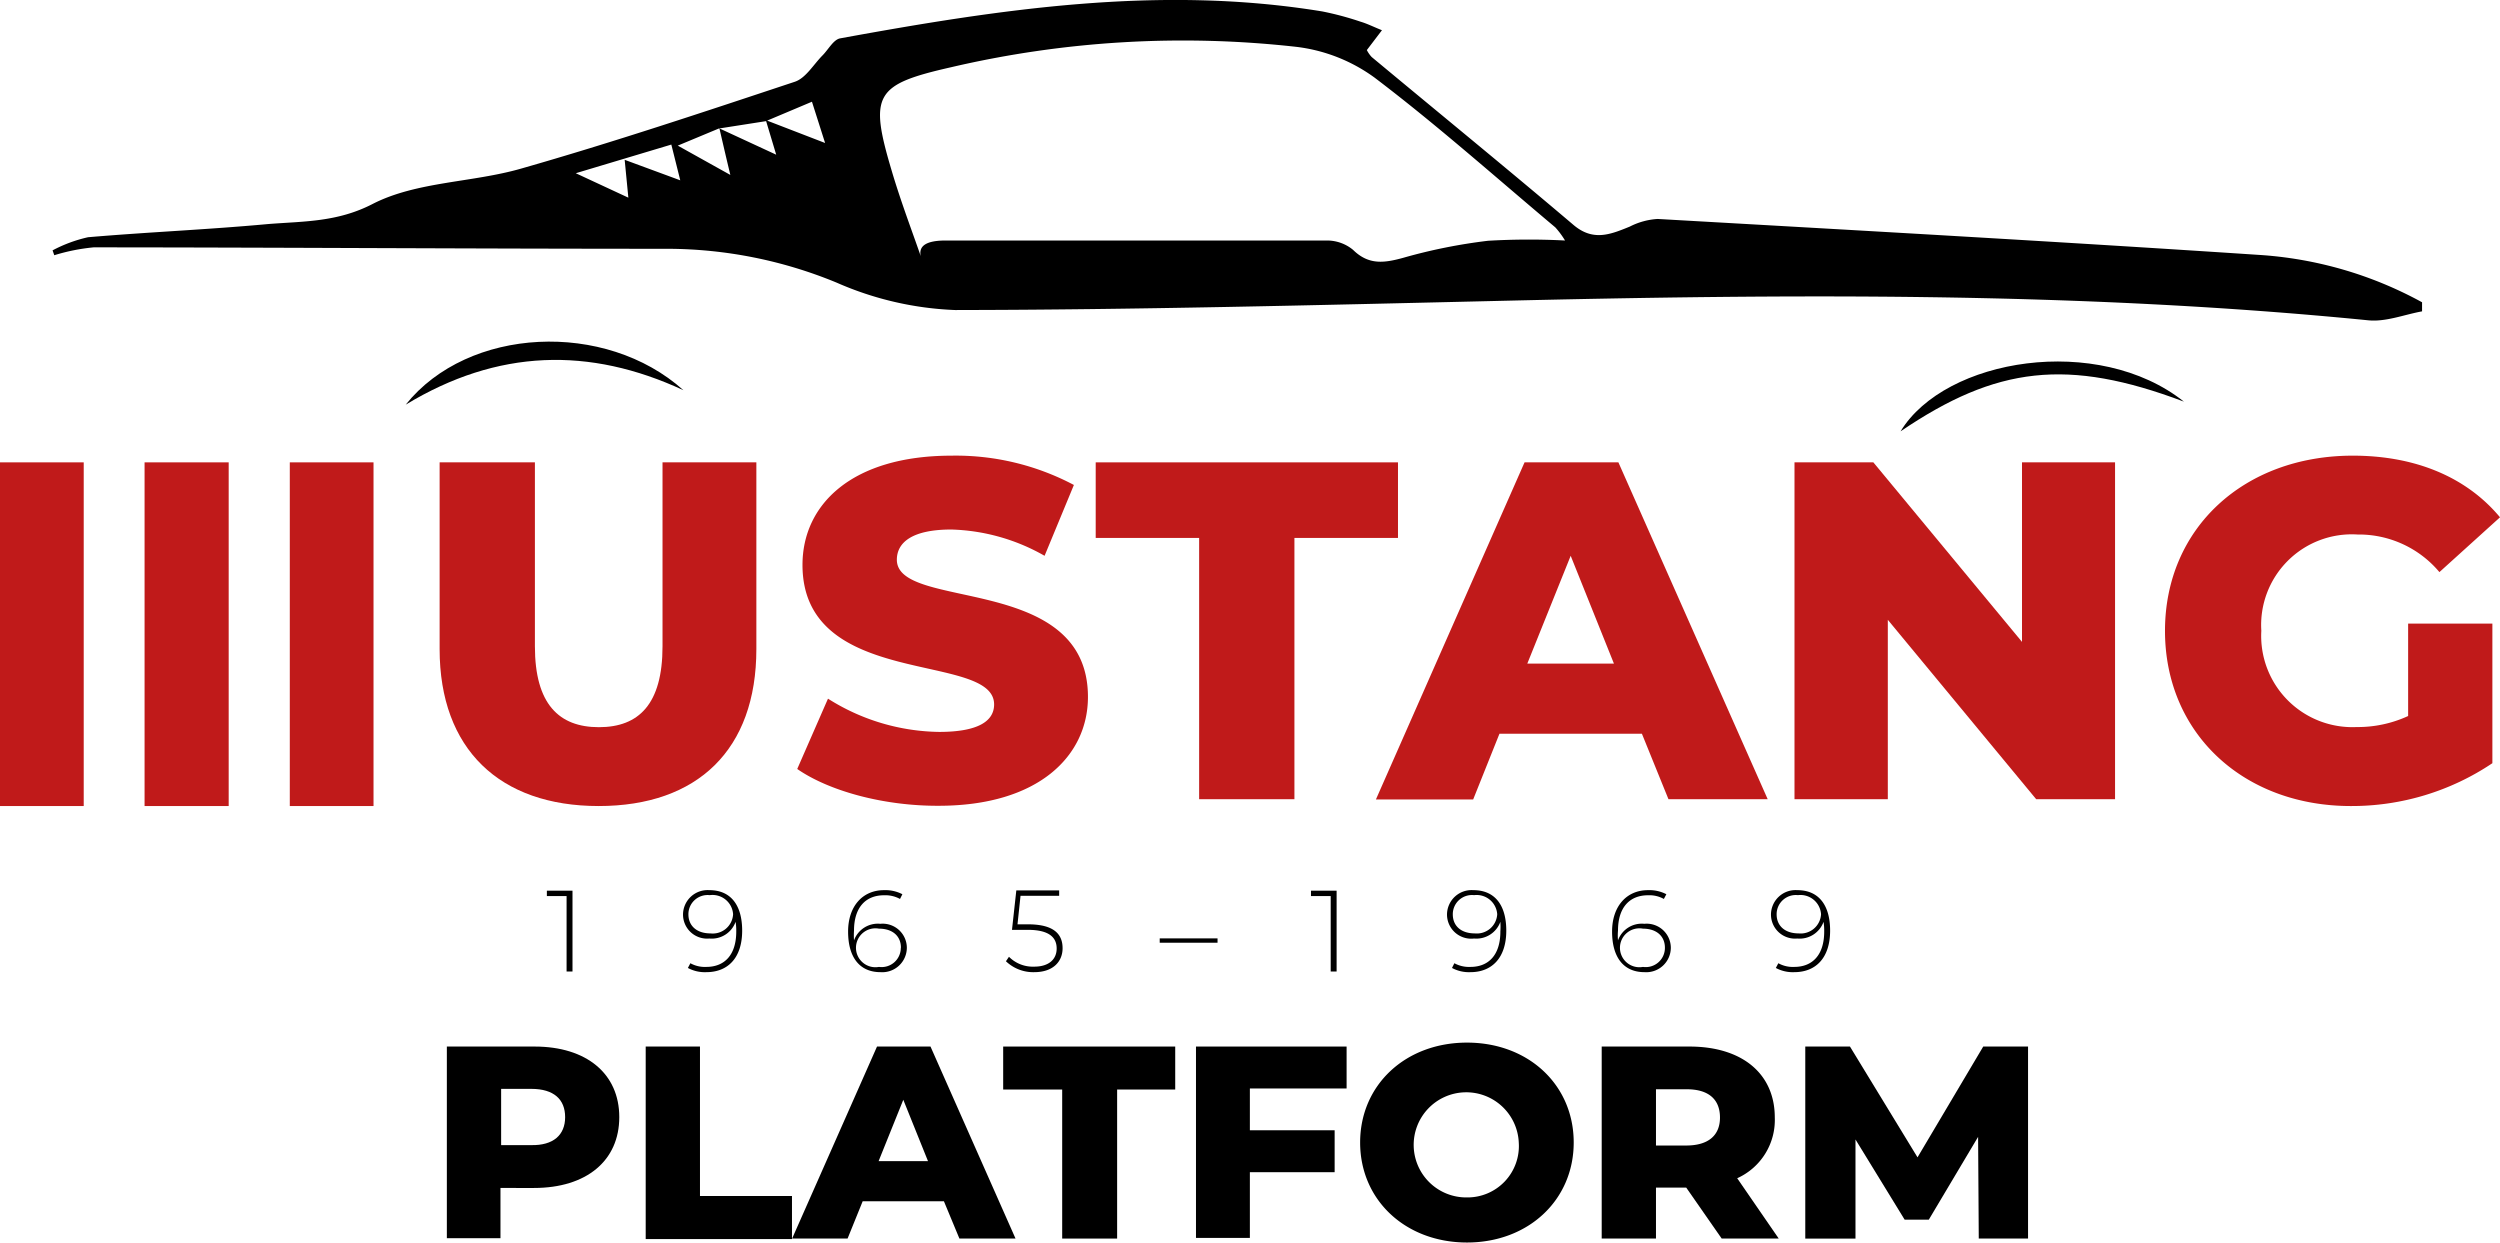
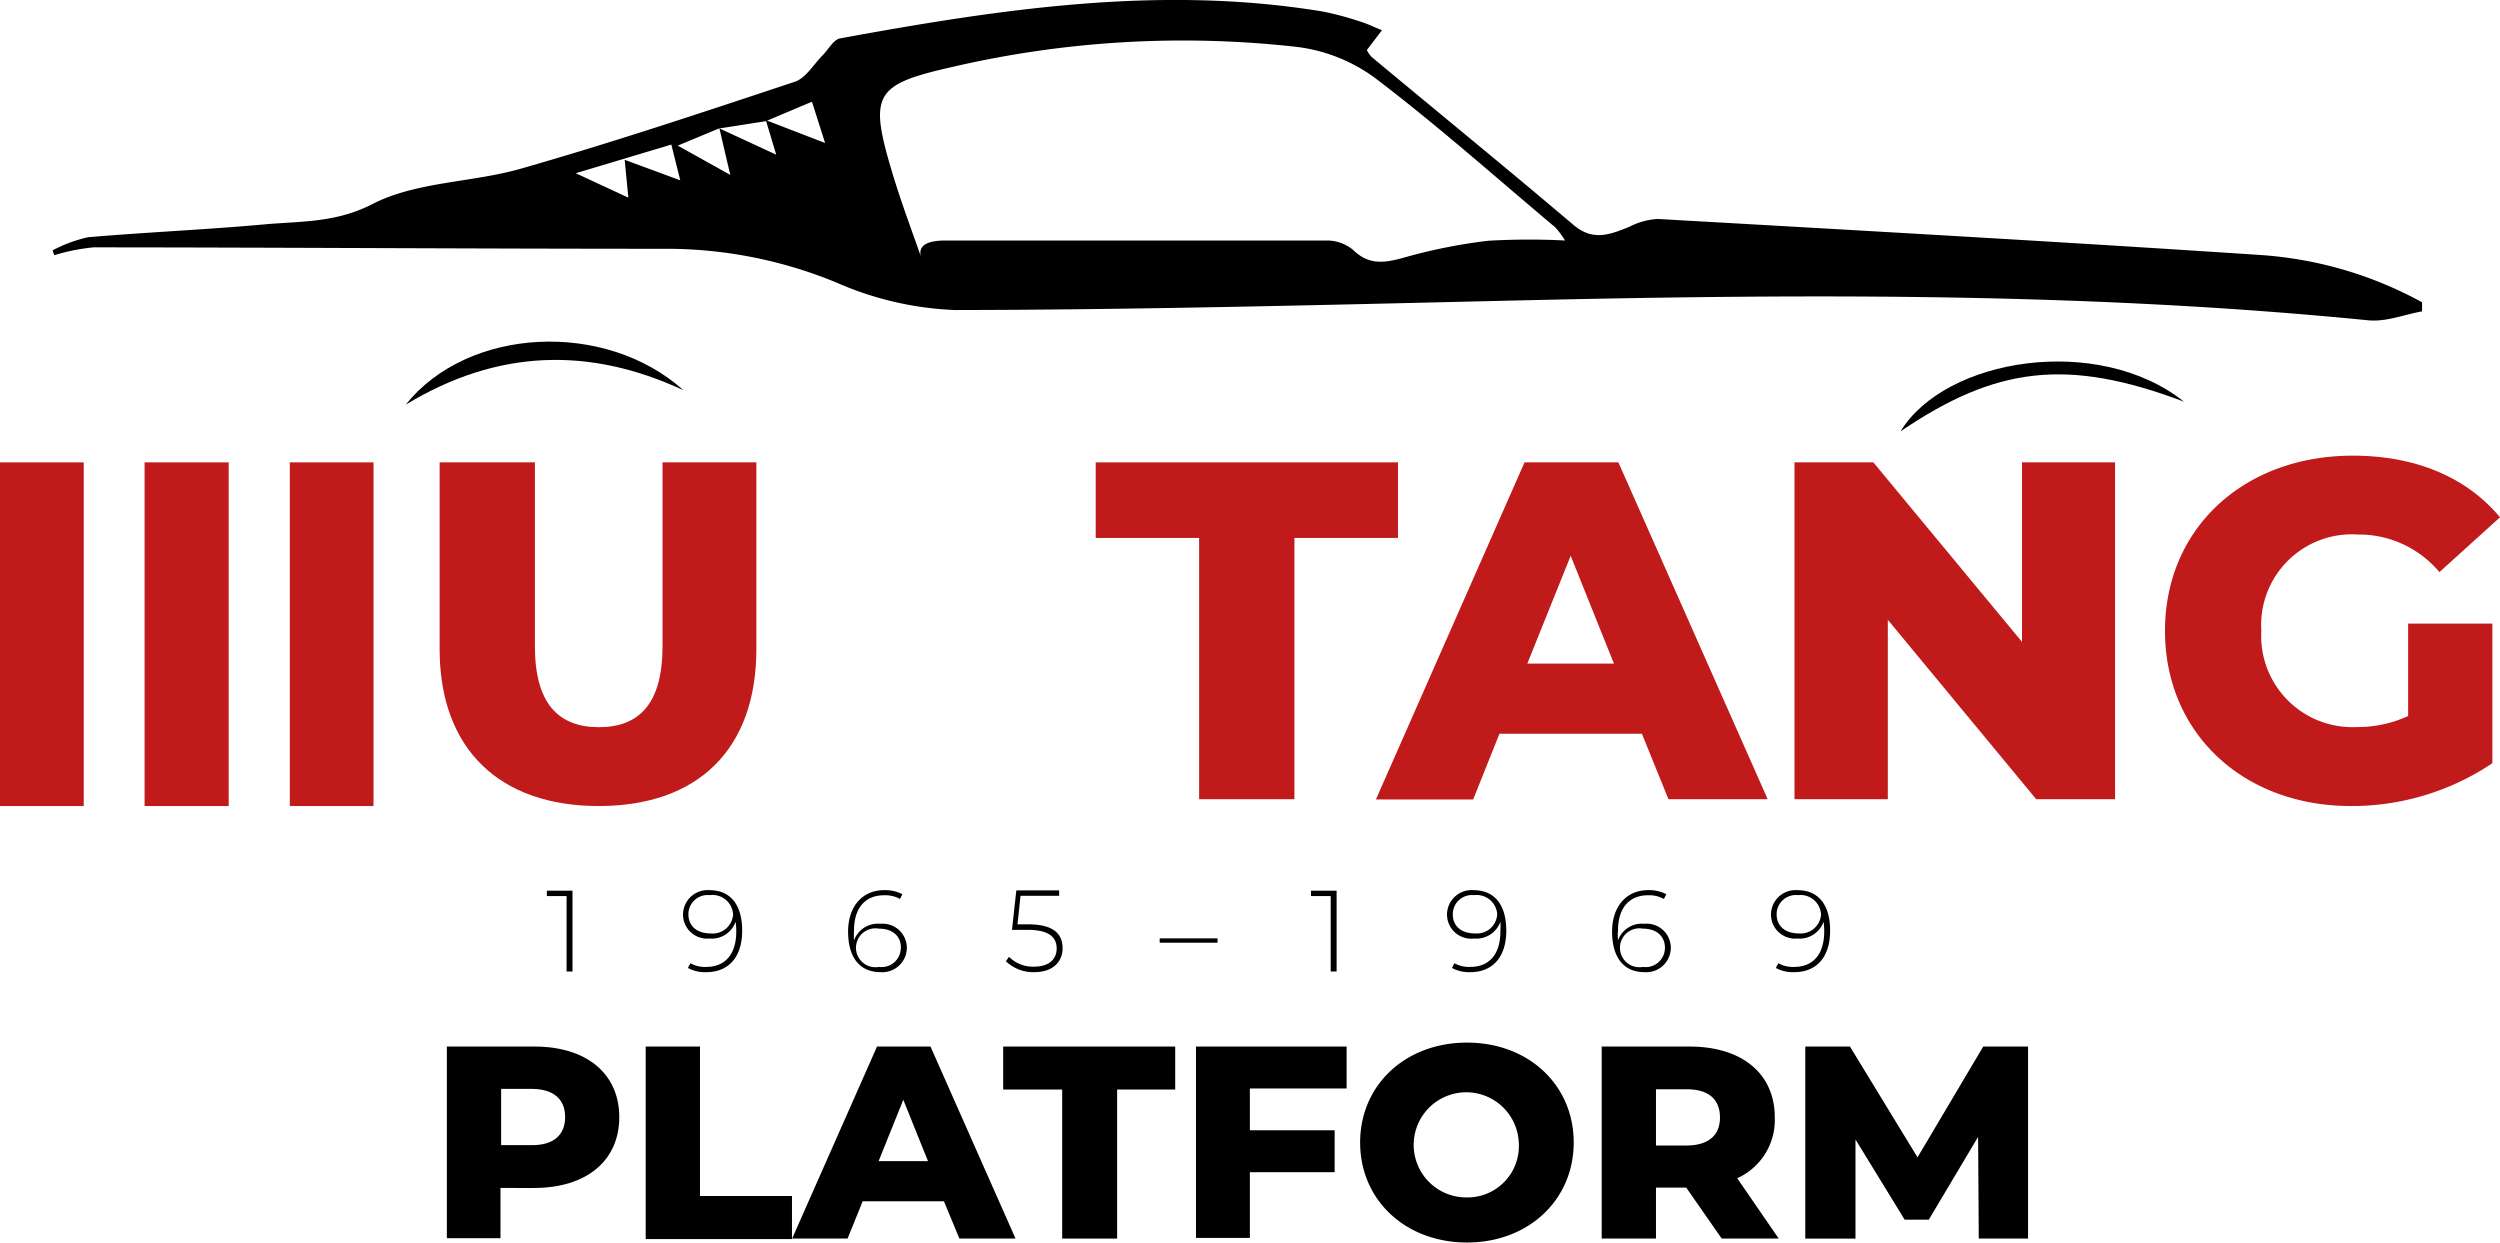
<svg xmlns="http://www.w3.org/2000/svg" viewBox="0 0 190.22 94.54">
  <g id="Vrstva_2" data-name="Vrstva 2">
    <g id="Vrstva_1-2" data-name="Vrstva 1">
      <path d="M4,19.05a10.74,10.74,0,0,1,2.7-1c4.55-.39,9.12-.58,13.67-1,2.71-.22,5.28-.13,8-1.54,3.35-1.71,7.58-1.61,11.31-2.69,7-2,13.9-4.31,20.8-6.6.83-.28,1.41-1.3,2.1-2,.45-.45.83-1.2,1.34-1.3C76.07.7,88.23-1.16,100.61.87a23.16,23.16,0,0,1,2.91.78c.51.15,1,.4,1.63.65L104,3.81a2.28,2.28,0,0,0,.37.53c5.12,4.26,10.28,8.47,15.36,12.78,1.5,1.27,2.83.71,4.28.12a5.35,5.35,0,0,1,2.12-.58c15.23.87,30.46,1.72,45.68,2.73A29.7,29.7,0,0,1,184.29,23l0,.69c-1.37.25-2.77.82-4.11.68-22.09-2.19-44.24-2-66.39-1.47-13.7.32-27.41.67-41.12.69a24.71,24.71,0,0,1-9-2.08,33.89,33.89,0,0,0-12.86-2.58c-14.56,0-29.12-.1-43.68-.11a14.9,14.9,0,0,0-3,.6ZM54.69,9.78l-3.12,1.3,4,2.23c-.32-1.33-.58-2.45-.83-3.54l4.32,2-.79-2.63,4.51,1.74-1-3.14L58.27,9.22Zm64.39,8.52a6.35,6.35,0,0,0-.74-1c-4.56-3.83-9-7.79-13.76-11.4a12.64,12.64,0,0,0-5.9-2.33A77.52,77.52,0,0,0,72.39,5.11C66.57,6.43,66.11,7.17,67.85,13c.71,2.4,1.61,4.75,2.21,6.5-.19-.83.49-1.2,1.89-1.2,9.68,0,19.35,0,29,0a3.11,3.11,0,0,1,2,.71c1.2,1.18,2.39,1,3.84.6a41.37,41.37,0,0,1,6.43-1.29A53.1,53.1,0,0,1,119.08,18.3ZM47.53,12.16l4.23,1.56L51.08,11l-7.27,2.18,4,1.86Z" />
      <path d="M52,29.69c-7.15-3.32-14.13-3.14-21.13,1.1C35.62,24.85,46.06,24.36,52,29.69Z" />
      <path d="M166.17,30.56c-8.85-3.34-14.27-2.69-21.56,2.26C148,27.24,159.65,25.37,166.17,30.56Z" />
      <path d="M0,35.18H6.37V61.33H0Z" fill="#c01a1a" />
      <path d="M11,35.18H17.4V61.33H11Z" fill="#c01a1a" />
      <path d="M22.05,35.18h6.37V61.33H22.05Z" fill="#c01a1a" />
      <path d="M33.45,49.39V35.18H40.7v14c0,4.39,1.83,6.15,4.87,6.15s4.84-1.76,4.84-6.15v-14h7.14V49.39c0,7.65-4.47,11.94-12,11.94S33.45,57,33.45,49.39Z" fill="#c01a1a" />
-       <path d="M60.66,58.51,63,53.16a16.17,16.17,0,0,0,8.46,2.53c3,0,4.18-.84,4.18-2.09,0-4.06-14.58-1.1-14.58-10.62,0-4.58,3.74-8.31,11.35-8.31a19.2,19.2,0,0,1,9.3,2.23l-2.23,5.39a15.12,15.12,0,0,0-7.1-2c-3,0-4.14,1-4.14,2.3,0,3.92,14.54,1,14.54,10.44,0,4.47-3.74,8.28-11.36,8.28C67.25,61.33,63.08,60.19,60.66,58.51Z" fill="#c01a1a" />
      <path d="M91.24,40.93H83.37V35.18h23v5.75H98.49V60.81H91.24Z" fill="#c01a1a" />
      <path d="M124.93,55.83H114.09l-2,5h-7.4L116,35.18h7.14l11.36,25.63h-7.55Zm-2.13-5.34-3.29-8.2-3.3,8.2Z" fill="#c01a1a" />
      <path d="M160.93,35.18V60.81h-6L143.64,47.16V60.81h-7.1V35.18h6l11.31,13.66V35.18Z" fill="#c01a1a" />
      <path d="M183.23,47.45h6.41V58.07a19.19,19.19,0,0,1-10.77,3.26c-8.17,0-14.14-5.53-14.14-13.33s6-13.33,14.29-13.33c4.79,0,8.67,1.65,11.2,4.69l-4.61,4.17a8,8,0,0,0-6.23-2.86A6.9,6.9,0,0,0,172.06,48a6.94,6.94,0,0,0,7.25,7.32,9.17,9.17,0,0,0,3.92-.84Z" fill="#c01a1a" />
      <path d="M43.56,67.77v6.15h-.45V68.18h-1.5v-.41Z" />
      <path d="M56.47,70.81c0,2.09-1.1,3.16-2.73,3.16a2.71,2.71,0,0,1-1.4-.32l.19-.36a2.26,2.26,0,0,0,1.21.28c1.38,0,2.28-.9,2.28-2.69a4.27,4.27,0,0,0-.05-.74,1.93,1.93,0,0,1-2,1.27,1.83,1.83,0,0,1-2-1.83,1.87,1.87,0,0,1,2-1.85C55.62,67.73,56.47,68.89,56.47,70.81Zm-.69-1.25A1.57,1.57,0,0,0,54,68.11a1.46,1.46,0,0,0-1.62,1.46c0,.88.64,1.45,1.67,1.45A1.55,1.55,0,0,0,55.78,69.56Z" />
      <path d="M69,72.11a1.87,1.87,0,0,1-2,1.86c-1.62,0-2.47-1.16-2.47-3.09s1.11-3.15,2.73-3.15a2.81,2.81,0,0,1,1.4.31l-.18.36a2.32,2.32,0,0,0-1.22-.28c-1.38,0-2.28.91-2.28,2.69a5.38,5.38,0,0,0,0,.74,1.93,1.93,0,0,1,2-1.26A1.84,1.84,0,0,1,69,72.11Zm-.45,0c0-.88-.63-1.45-1.67-1.45a1.48,1.48,0,1,0,0,2.91A1.46,1.46,0,0,0,68.54,72.12Z" />
      <path d="M80.85,72.15c0,1-.71,1.82-2.15,1.82a3,3,0,0,1-2.16-.83l.23-.34a2.56,2.56,0,0,0,1.92.75c1.13,0,1.71-.57,1.71-1.38s-.53-1.42-2.2-1.42H77l.33-3h3.26v.41H77.65l-.23,2.17h.87C80.17,70.35,80.85,71.06,80.85,72.15Z" />
      <path d="M88.24,71.4h4.4v.33h-4.4Z" />
      <path d="M101.7,67.77v6.15h-.45V68.18h-1.5v-.41Z" />
      <path d="M114.61,70.81c0,2.09-1.11,3.16-2.73,3.16a2.71,2.71,0,0,1-1.4-.32l.18-.36a2.32,2.32,0,0,0,1.22.28c1.38,0,2.28-.9,2.28-2.69a5.58,5.58,0,0,0,0-.74,1.94,1.94,0,0,1-2,1.27,1.84,1.84,0,0,1-2.06-1.83,1.87,1.87,0,0,1,2-1.85C113.76,67.73,114.61,68.89,114.61,70.81Zm-.69-1.25a1.57,1.57,0,0,0-1.76-1.45,1.46,1.46,0,0,0-1.62,1.46c0,.88.63,1.45,1.67,1.45A1.55,1.55,0,0,0,113.92,69.56Z" />
      <path d="M127.13,72.11a1.87,1.87,0,0,1-2,1.86c-1.62,0-2.47-1.16-2.47-3.09s1.11-3.15,2.73-3.15a2.81,2.81,0,0,1,1.4.31l-.19.36a2.26,2.26,0,0,0-1.21-.28c-1.38,0-2.28.91-2.28,2.69a4.16,4.16,0,0,0,0,.74,1.92,1.92,0,0,1,2-1.26A1.84,1.84,0,0,1,127.13,72.11Zm-.45,0c0-.88-.64-1.45-1.67-1.45a1.48,1.48,0,1,0,0,2.91A1.46,1.46,0,0,0,126.68,72.12Z" />
      <path d="M139.25,70.81c0,2.09-1.1,3.16-2.73,3.16a2.71,2.71,0,0,1-1.4-.32l.19-.36a2.26,2.26,0,0,0,1.21.28c1.38,0,2.28-.9,2.28-2.69a4.27,4.27,0,0,0-.05-.74,1.93,1.93,0,0,1-2,1.27,1.83,1.83,0,0,1-2-1.83,1.87,1.87,0,0,1,2-1.85C138.4,67.73,139.25,68.89,139.25,70.81Zm-.69-1.25a1.57,1.57,0,0,0-1.76-1.45,1.46,1.46,0,0,0-1.62,1.46c0,.88.64,1.45,1.67,1.45A1.55,1.55,0,0,0,138.56,69.56Z" />
      <path d="M47.12,85c0,3.32-2.5,5.39-6.49,5.39H38.08v3.82H34V79.63h6.68C44.62,79.63,47.12,81.69,47.12,85ZM43,85c0-1.35-.86-2.15-2.57-2.15h-2.3v4.28h2.3C42.09,87.16,43,86.37,43,85Z" />
      <path d="M49.13,79.63h4.13V91h7v3.28H49.13Z" />
      <path d="M71.82,91.4H65.64l-1.15,2.84H60.27l6.46-14.61H70.8l6.47,14.61H73Zm-1.21-3.05-1.88-4.67-1.88,4.67Z" />
      <path d="M80.82,82.9H76.33V79.63H89.42V82.9H85V94.24H80.82Z" />
      <path d="M95.1,82.82V86h6.45v3.19H95.1v5H91V79.63h11.46v3.19Z" />
      <path d="M103.49,86.93c0-4.38,3.45-7.6,8.13-7.6s8.12,3.22,8.12,7.6-3.45,7.61-8.12,7.61S103.49,91.32,103.49,86.93Zm12.07,0a4,4,0,1,0-3.94,4.18A3.91,3.91,0,0,0,115.56,86.93Z" />
      <path d="M128.3,90.36H126v3.88h-4.13V79.63h6.68c4,0,6.49,2.06,6.49,5.4a4.86,4.86,0,0,1-2.86,4.62l3.16,4.59H131Zm0-7.48H126v4.28h2.3c1.71,0,2.57-.79,2.57-2.13S130.05,82.88,128.34,82.88Z" />
      <path d="M150.56,94.24l-.05-7.74-3.75,6.3h-1.84l-3.74-6.1v7.54h-3.82V79.63h3.4l5.14,8.43,5-8.43h3.41l0,14.61Z" />
    </g>
  </g>
</svg>